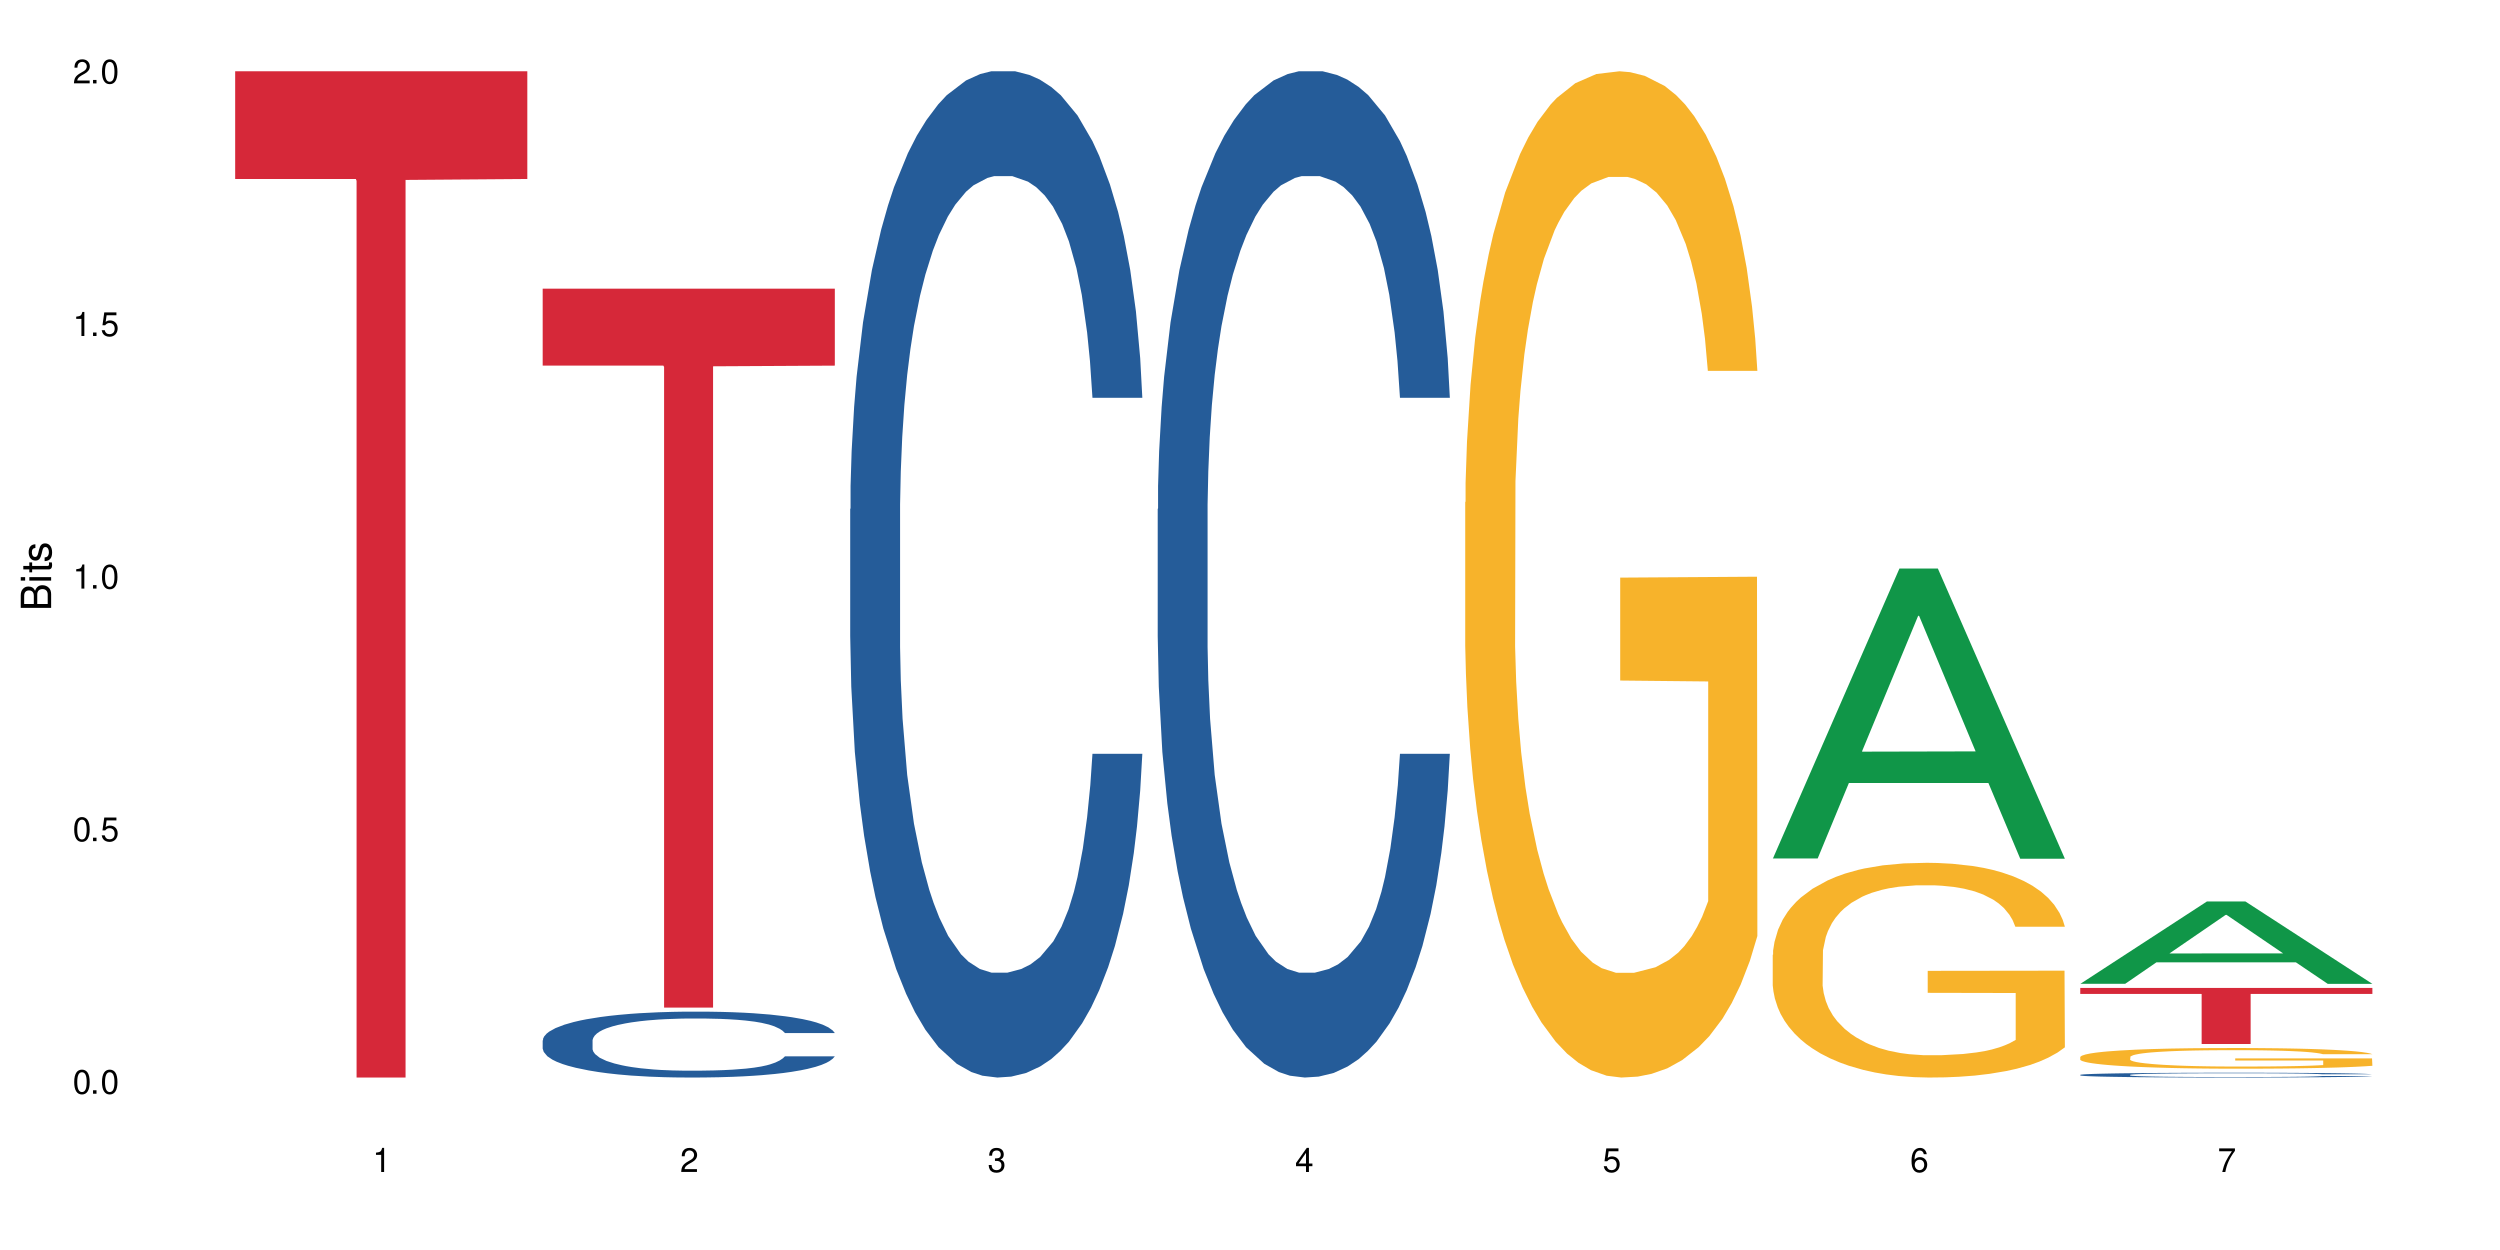
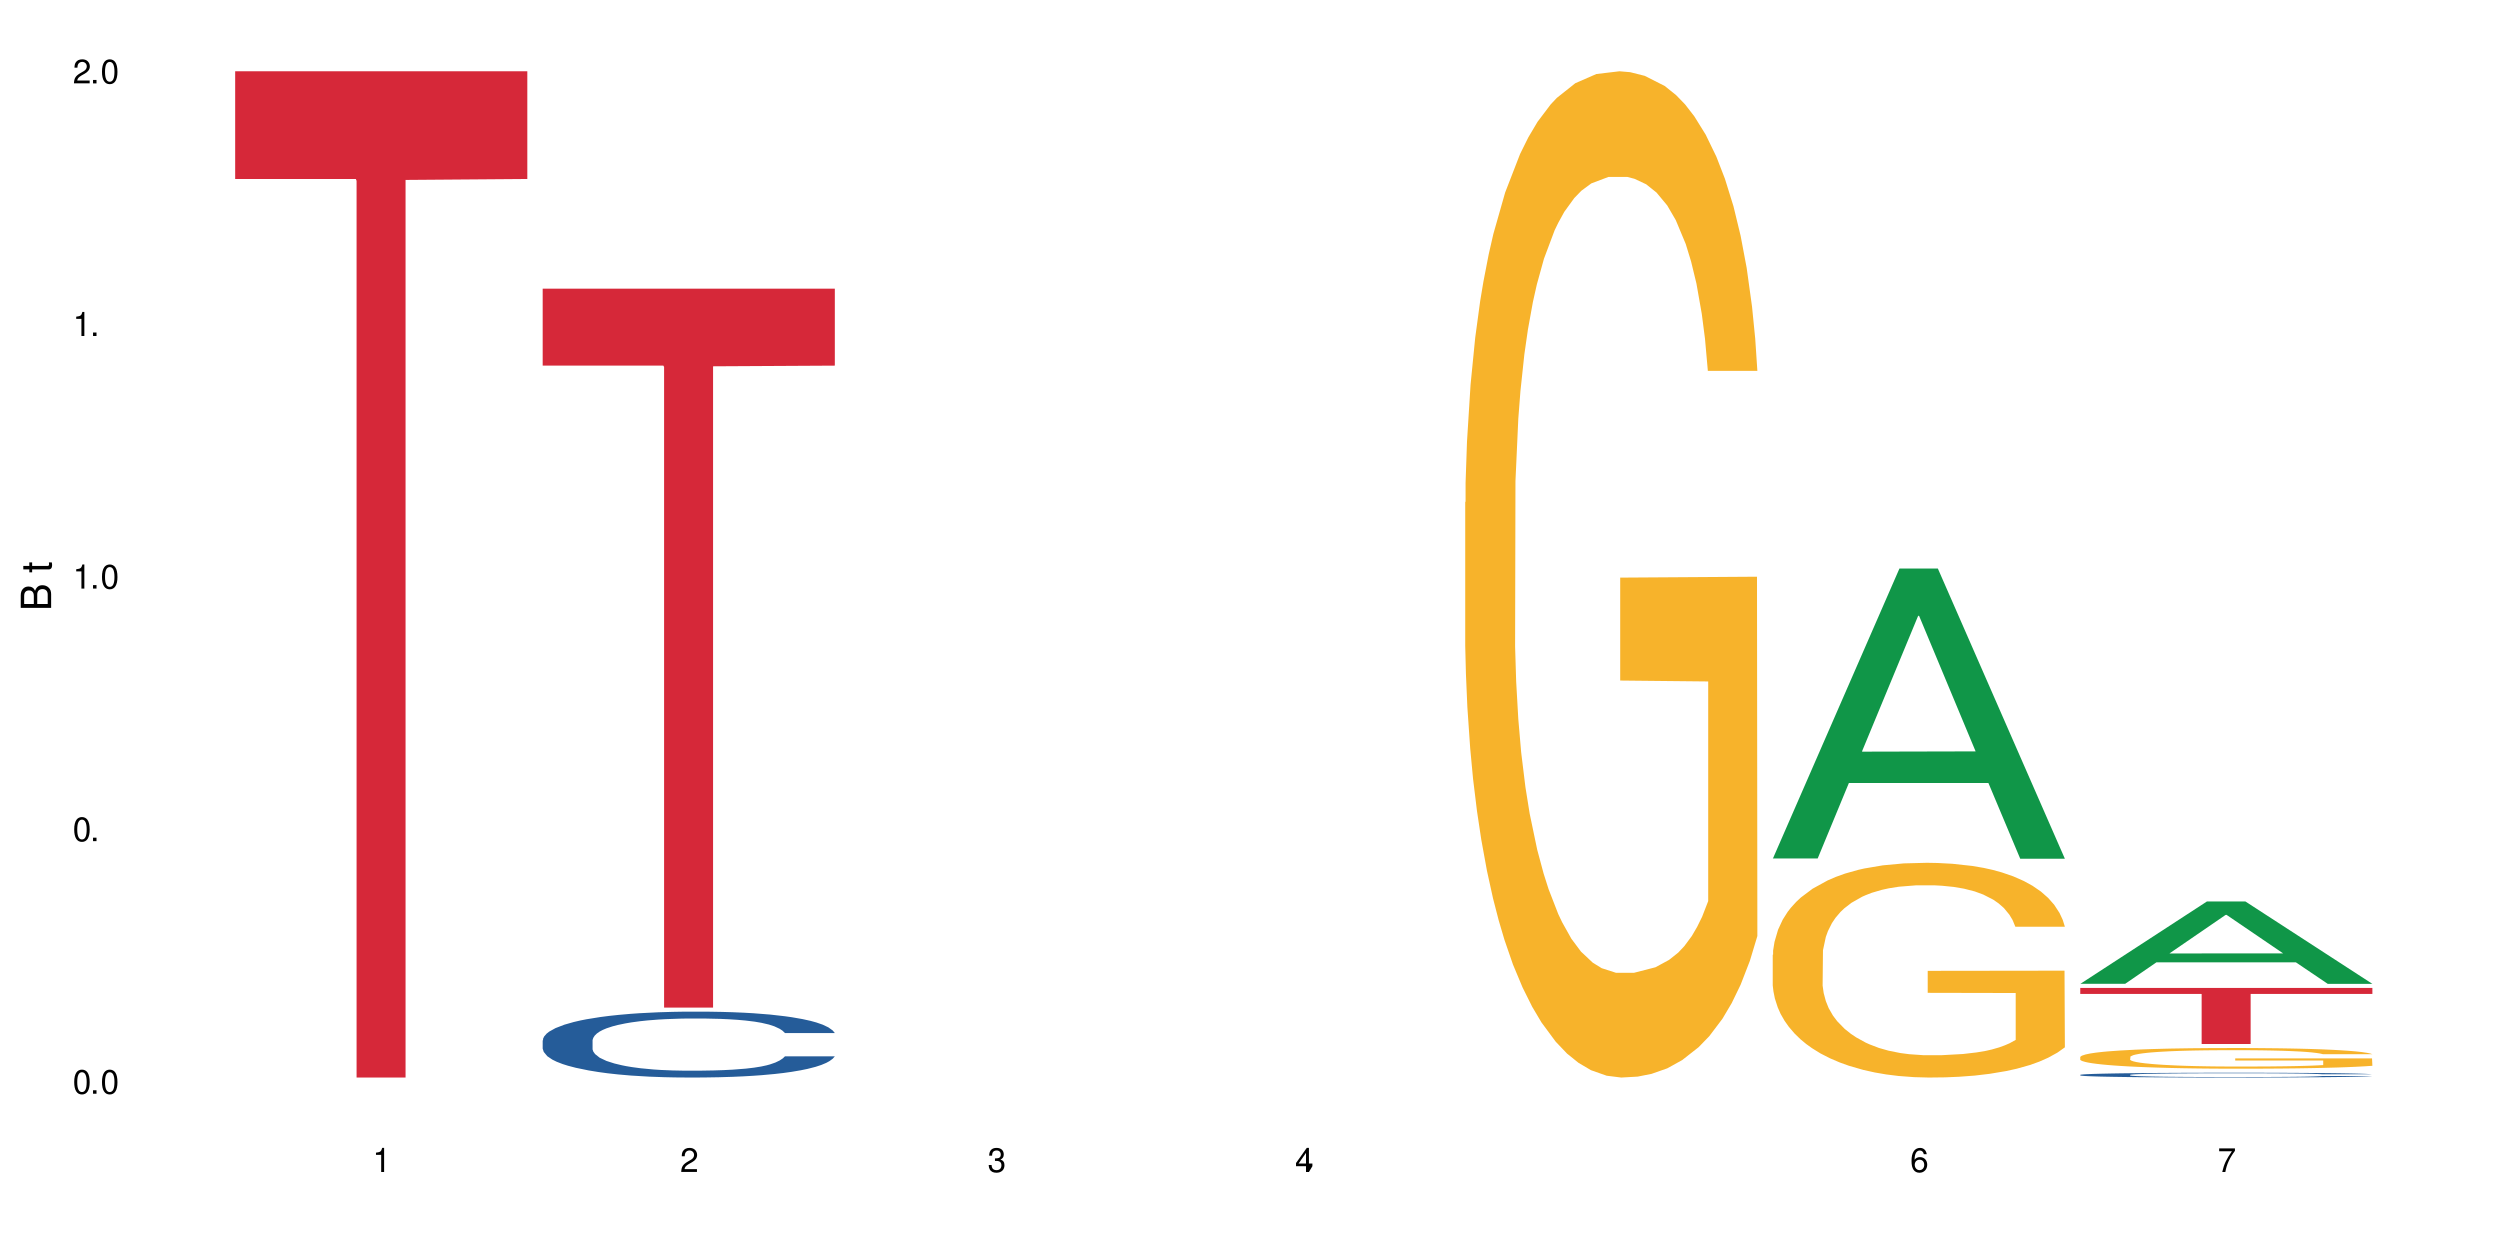
<svg xmlns="http://www.w3.org/2000/svg" xmlns:xlink="http://www.w3.org/1999/xlink" width="720" height="360" viewBox="0 0 720 360">
  <defs>
    <g>
      <g id="glyph-0-0">
</g>
      <g id="glyph-0-1">
        <path d="M 2.641 -6.938 C 2 -6.938 1.422 -6.656 1.078 -6.172 C 0.641 -5.562 0.406 -4.641 0.406 -3.359 C 0.406 -1.016 1.188 0.219 2.641 0.219 C 4.078 0.219 4.859 -1.016 4.859 -3.297 C 4.859 -4.641 4.656 -5.547 4.203 -6.172 C 3.844 -6.656 3.281 -6.938 2.641 -6.938 Z M 2.641 -6.188 C 3.547 -6.188 4 -5.25 4 -3.375 C 4 -1.406 3.562 -0.484 2.625 -0.484 C 1.734 -0.484 1.281 -1.438 1.281 -3.344 C 1.281 -5.25 1.734 -6.188 2.641 -6.188 Z M 2.641 -6.188 " />
      </g>
      <g id="glyph-0-2">
        <path d="M 1.828 -1 L 0.828 -1 L 0.828 0 L 1.828 0 Z M 1.828 -1 " />
      </g>
      <g id="glyph-0-3">
-         <path d="M 4.562 -6.797 L 1.062 -6.797 L 0.547 -3.094 L 1.328 -3.094 C 1.719 -3.562 2.047 -3.734 2.578 -3.734 C 3.484 -3.734 4.062 -3.109 4.062 -2.094 C 4.062 -1.125 3.484 -0.531 2.578 -0.531 C 1.828 -0.531 1.375 -0.906 1.188 -1.672 L 0.328 -1.672 C 0.453 -1.109 0.547 -0.844 0.75 -0.594 C 1.125 -0.078 1.828 0.219 2.594 0.219 C 3.969 0.219 4.922 -0.781 4.922 -2.219 C 4.922 -3.562 4.031 -4.484 2.719 -4.484 C 2.25 -4.484 1.859 -4.359 1.469 -4.062 L 1.734 -5.969 L 4.562 -5.969 Z M 4.562 -6.797 " />
-       </g>
+         </g>
      <g id="glyph-0-4">
        <path d="M 2.484 -4.938 L 2.484 0 L 3.328 0 L 3.328 -6.938 L 2.766 -6.938 C 2.469 -5.875 2.281 -5.734 0.984 -5.562 L 0.984 -4.938 Z M 2.484 -4.938 " />
      </g>
      <g id="glyph-0-5">
        <path d="M 4.859 -0.828 L 1.281 -0.828 C 1.359 -1.406 1.672 -1.781 2.5 -2.281 L 3.469 -2.828 C 4.406 -3.344 4.906 -4.062 4.906 -4.906 C 4.906 -5.484 4.672 -6.031 4.266 -6.406 C 3.859 -6.766 3.375 -6.938 2.719 -6.938 C 1.859 -6.938 1.219 -6.625 0.844 -6.031 C 0.609 -5.672 0.5 -5.234 0.484 -4.531 L 1.328 -4.531 C 1.359 -5.016 1.406 -5.281 1.531 -5.516 C 1.75 -5.938 2.188 -6.203 2.703 -6.203 C 3.469 -6.203 4.031 -5.641 4.031 -4.891 C 4.031 -4.344 3.719 -3.859 3.125 -3.516 L 2.234 -3 C 0.812 -2.172 0.406 -1.531 0.328 -0.016 L 4.859 -0.016 Z M 4.859 -0.828 " />
      </g>
      <g id="glyph-0-6">
        <path d="M 2.125 -3.188 L 2.578 -3.188 C 3.5 -3.188 3.984 -2.766 3.984 -1.922 C 3.984 -1.062 3.469 -0.531 2.594 -0.531 C 1.656 -0.531 1.203 -1 1.156 -2.016 L 0.312 -2.016 C 0.344 -1.453 0.438 -1.094 0.609 -0.781 C 0.953 -0.109 1.625 0.219 2.547 0.219 C 3.953 0.219 4.859 -0.625 4.859 -1.938 C 4.859 -2.828 4.516 -3.297 3.703 -3.594 C 4.344 -3.844 4.656 -4.328 4.656 -5.031 C 4.656 -6.219 3.875 -6.938 2.578 -6.938 C 1.203 -6.938 0.484 -6.172 0.453 -4.703 L 1.297 -4.703 C 1.312 -5.125 1.344 -5.359 1.453 -5.578 C 1.641 -5.969 2.062 -6.203 2.594 -6.203 C 3.344 -6.203 3.797 -5.75 3.797 -5 C 3.797 -4.516 3.609 -4.219 3.25 -4.047 C 3.016 -3.953 2.703 -3.922 2.125 -3.906 Z M 2.125 -3.188 " />
      </g>
      <g id="glyph-0-7">
-         <path d="M 3.141 -1.672 L 3.141 0 L 3.984 0 L 3.984 -1.672 L 4.984 -1.672 L 4.984 -2.438 L 3.984 -2.438 L 3.984 -6.938 L 3.359 -6.938 L 0.266 -2.578 L 0.266 -1.672 Z M 3.141 -2.438 L 1 -2.438 L 3.141 -5.5 Z M 3.141 -2.438 " />
+         <path d="M 3.141 -1.672 L 3.141 0 L 3.984 0 L 4.984 -1.672 L 4.984 -2.438 L 3.984 -2.438 L 3.984 -6.938 L 3.359 -6.938 L 0.266 -2.578 L 0.266 -1.672 Z M 3.141 -2.438 L 1 -2.438 L 3.141 -5.5 Z M 3.141 -2.438 " />
      </g>
      <g id="glyph-0-8">
        <path d="M 4.781 -5.125 C 4.609 -6.266 3.891 -6.938 2.844 -6.938 C 2.094 -6.938 1.422 -6.578 1.031 -5.953 C 0.594 -5.266 0.406 -4.422 0.406 -3.172 C 0.406 -2 0.578 -1.25 0.984 -0.641 C 1.359 -0.078 1.953 0.219 2.703 0.219 C 3.984 0.219 4.922 -0.75 4.922 -2.094 C 4.922 -3.375 4.062 -4.281 2.844 -4.281 C 2.172 -4.281 1.641 -4.031 1.281 -3.516 C 1.281 -5.234 1.828 -6.188 2.797 -6.188 C 3.391 -6.188 3.797 -5.797 3.938 -5.125 Z M 2.734 -3.531 C 3.547 -3.531 4.062 -2.953 4.062 -2.031 C 4.062 -1.156 3.484 -0.531 2.703 -0.531 C 1.922 -0.531 1.328 -1.188 1.328 -2.078 C 1.328 -2.938 1.906 -3.531 2.734 -3.531 Z M 2.734 -3.531 " />
      </g>
      <g id="glyph-0-9">
        <path d="M 4.984 -6.797 L 0.438 -6.797 L 0.438 -5.969 L 4.109 -5.969 C 2.5 -3.656 1.828 -2.234 1.328 0 L 2.219 0 C 2.594 -2.172 3.453 -4.047 4.984 -6.094 Z M 4.984 -6.797 " />
      </g>
      <g id="glyph-1-0">
</g>
      <g id="glyph-1-1">
        <path d="M 0 -0.953 L 0 -4.891 C 0 -5.719 -0.234 -6.344 -0.734 -6.797 C -1.188 -7.234 -1.812 -7.469 -2.5 -7.469 C -3.547 -7.469 -4.188 -7 -4.625 -5.875 C -4.984 -6.688 -5.625 -7.094 -6.531 -7.094 C -7.172 -7.094 -7.734 -6.859 -8.141 -6.391 C -8.562 -5.922 -8.75 -5.344 -8.75 -4.5 L -8.75 -0.953 Z M -4.984 -2.062 L -7.766 -2.062 L -7.766 -4.219 C -7.766 -4.844 -7.688 -5.203 -7.453 -5.5 C -7.219 -5.812 -6.859 -5.969 -6.375 -5.969 C -5.891 -5.969 -5.531 -5.812 -5.297 -5.5 C -5.062 -5.203 -4.984 -4.844 -4.984 -4.219 Z M -0.984 -2.062 L -4 -2.062 L -4 -4.781 C -4 -5.766 -3.438 -6.359 -2.484 -6.359 C -1.547 -6.359 -0.984 -5.766 -0.984 -4.781 Z M -0.984 -2.062 " />
      </g>
      <g id="glyph-1-2">
-         <path d="M -6.281 -1.797 L -6.281 -0.797 L 0 -0.797 L 0 -1.797 Z M -8.75 -1.797 L -8.75 -0.797 L -7.484 -0.797 L -7.484 -1.797 Z M -8.75 -1.797 " />
-       </g>
+         </g>
      <g id="glyph-1-3">
        <path d="M -6.281 -3.047 L -6.281 -2.016 L -8.016 -2.016 L -8.016 -1.016 L -6.281 -1.016 L -6.281 -0.172 L -5.469 -0.172 L -5.469 -1.016 L -0.719 -1.016 C -0.078 -1.016 0.281 -1.453 0.281 -2.234 C 0.281 -2.5 0.25 -2.719 0.188 -3.047 L -0.641 -3.047 C -0.609 -2.906 -0.594 -2.766 -0.594 -2.562 C -0.594 -2.141 -0.719 -2.016 -1.156 -2.016 L -5.469 -2.016 L -5.469 -3.047 Z M -6.281 -3.047 " />
      </g>
      <g id="glyph-1-4">
-         <path d="M -4.531 -5.25 C -5.766 -5.25 -6.469 -4.422 -6.469 -2.969 C -6.469 -1.516 -5.719 -0.562 -4.547 -0.562 C -3.562 -0.562 -3.094 -1.062 -2.734 -2.562 L -2.516 -3.484 C -2.344 -4.188 -2.094 -4.469 -1.641 -4.469 C -1.047 -4.469 -0.641 -3.875 -0.641 -3 C -0.641 -2.453 -0.797 -2 -1.062 -1.75 C -1.25 -1.594 -1.422 -1.531 -1.875 -1.469 L -1.875 -0.406 C -0.422 -0.453 0.281 -1.266 0.281 -2.922 C 0.281 -4.5 -0.5 -5.516 -1.719 -5.516 C -2.656 -5.516 -3.172 -4.984 -3.469 -3.734 L -3.703 -2.766 C -3.891 -1.953 -4.156 -1.609 -4.594 -1.609 C -5.188 -1.609 -5.547 -2.125 -5.547 -2.938 C -5.547 -3.75 -5.203 -4.172 -4.531 -4.203 Z M -4.531 -5.25 " />
-       </g>
+         </g>
    </g>
  </defs>
  <rect x="-72" y="-36" width="864" height="432" fill="rgb(100%, 100%, 100%)" fill-opacity="1" />
  <path fill-rule="nonzero" fill="rgb(83.922%, 15.686%, 22.353%)" fill-opacity="1" d="M 67.73 20.527 L 151.867 20.527 L 151.867 51.547 L 116.801 51.82 L 116.801 310.332 L 102.695 310.332 L 102.695 52.094 L 102.488 51.547 L 67.73 51.547 Z M 67.73 20.527 " />
  <path fill-rule="nonzero" fill="rgb(14.51%, 36.078%, 60%)" fill-opacity="1" d="M 156.293 299.613 L 156.398 299.598 L 156.398 299.18 L 156.703 298.523 L 157.422 297.691 L 158.141 297.117 L 159.988 296.094 L 162.555 295.105 L 165.223 294.344 L 167.172 293.891 L 168.914 293.547 L 172.918 292.902 L 175.48 292.574 L 178.25 292.281 L 181.637 291.984 L 184.102 291.812 L 189.641 291.535 L 193.746 291.414 L 196.926 291.359 L 203.801 291.359 L 207.902 291.43 L 210.879 291.516 L 214.164 291.656 L 216.934 291.812 L 221.754 292.191 L 226.066 292.68 L 228.016 292.957 L 231.094 293.492 L 233.453 294.012 L 235.094 294.465 L 236.941 295.105 L 238.582 295.887 L 239.812 296.77 L 240.43 297.516 L 226.066 297.516 L 225.348 296.824 L 224.527 296.285 L 222.988 295.574 L 221.449 295.07 L 219.293 294.57 L 217.344 294.238 L 214.676 293.91 L 212.316 293.703 L 209.855 293.547 L 207.492 293.441 L 202.98 293.336 L 197.746 293.336 L 195.797 293.371 L 191.797 293.512 L 189.641 293.633 L 186.562 293.875 L 184.406 294.102 L 181.844 294.445 L 180.098 294.742 L 177.945 295.191 L 176.406 295.59 L 174.66 296.164 L 173.633 296.598 L 172.711 297.082 L 171.891 297.656 L 171.273 298.262 L 170.863 298.902 L 170.66 299.527 L 170.66 302.215 L 170.863 302.84 L 171.379 303.57 L 172.711 304.625 L 174.66 305.547 L 176.918 306.273 L 179.074 306.793 L 180.305 307.039 L 181.945 307.316 L 184.512 307.66 L 188.203 308.008 L 190.359 308.148 L 193.641 308.285 L 197.027 308.355 L 201.543 308.355 L 205.543 308.285 L 208.211 308.199 L 210.98 308.062 L 214.777 307.766 L 217.137 307.488 L 219.191 307.16 L 220.73 306.828 L 221.754 306.551 L 223.293 306.016 L 224.527 305.426 L 225.449 304.816 L 226.066 304.227 L 240.43 304.227 L 239.812 304.922 L 238.891 305.598 L 237.969 306.102 L 236.531 306.707 L 234.891 307.246 L 232.527 307.852 L 230.578 308.25 L 228.016 308.684 L 225.656 309.016 L 223.09 309.309 L 219.293 309.656 L 216.832 309.828 L 214.164 309.984 L 210.98 310.125 L 206.98 310.246 L 202.672 310.316 L 198.668 310.332 L 194.359 310.297 L 191.18 310.227 L 186.973 310.074 L 181.738 309.762 L 177.945 309.43 L 174.969 309.102 L 172.402 308.754 L 169.531 308.285 L 165.836 307.523 L 163.578 306.934 L 162.039 306.449 L 160.297 305.773 L 159.066 305.164 L 157.629 304.195 L 156.602 302.961 L 156.293 302.008 Z M 156.293 299.613 " />
  <path fill-rule="nonzero" fill="rgb(83.922%, 15.686%, 22.353%)" fill-opacity="1" d="M 156.293 83.137 L 240.43 83.137 L 240.43 105.301 L 205.363 105.496 L 205.363 290.195 L 191.258 290.195 L 191.258 105.688 L 191.051 105.301 L 156.293 105.301 Z M 156.293 83.137 " />
-   <path fill-rule="nonzero" fill="rgb(14.51%, 36.078%, 60%)" fill-opacity="1" d="M 244.859 146.621 L 244.961 146.355 L 244.961 140 L 245.27 129.934 L 245.988 117.215 L 246.703 108.477 L 248.551 92.844 L 251.117 77.746 L 253.785 66.09 L 255.734 59.203 L 257.477 53.902 L 261.48 44.102 L 264.043 39.07 L 266.816 34.566 L 270.199 30.062 L 272.664 27.414 L 278.203 23.176 L 282.309 21.32 L 285.488 20.527 L 292.363 20.527 L 296.469 21.586 L 299.441 22.91 L 302.727 25.031 L 305.496 27.414 L 310.32 33.242 L 314.629 40.66 L 316.578 44.898 L 319.656 53.109 L 322.016 61.055 L 323.656 67.945 L 325.504 77.746 L 327.145 89.668 L 328.379 103.176 L 328.992 114.566 L 314.629 114.566 L 313.91 103.973 L 313.09 95.758 L 311.551 84.898 L 310.012 77.215 L 307.855 69.535 L 305.906 64.5 L 303.238 59.469 L 300.879 56.289 L 298.418 53.902 L 296.059 52.316 L 291.543 50.727 L 286.309 50.727 L 284.359 51.254 L 280.359 53.375 L 278.203 55.23 L 275.125 58.938 L 272.973 62.383 L 270.406 67.68 L 268.66 72.184 L 266.508 79.07 L 264.969 85.164 L 263.223 93.906 L 262.199 100.527 L 261.273 107.945 L 260.453 116.688 L 259.84 125.957 L 259.426 135.762 L 259.223 145.297 L 259.223 186.355 L 259.426 195.895 L 259.941 207.02 L 261.273 223.18 L 263.223 237.219 L 265.48 248.344 L 267.637 256.293 L 268.867 260 L 270.508 264.238 L 273.074 269.535 L 276.77 274.836 L 278.922 276.953 L 282.207 279.074 L 285.59 280.133 L 290.105 280.133 L 294.109 279.074 L 296.773 277.75 L 299.547 275.629 L 303.344 271.125 L 305.703 266.887 L 307.754 261.855 L 309.293 256.82 L 310.32 252.582 L 311.859 244.371 L 313.09 235.363 L 314.012 226.094 L 314.629 217.086 L 328.992 217.086 L 328.379 227.684 L 327.453 238.012 L 326.531 245.695 L 325.094 254.969 L 323.453 263.18 L 321.094 272.449 L 319.145 278.543 L 316.578 285.168 L 314.219 290.199 L 311.652 294.703 L 307.855 300 L 305.395 302.648 L 302.727 305.035 L 299.547 307.152 L 295.543 309.008 L 291.234 310.066 L 287.234 310.332 L 282.926 309.801 L 279.742 308.742 L 275.535 306.359 L 270.305 301.59 L 266.508 296.559 L 263.531 291.523 L 260.965 286.227 L 258.094 279.074 L 254.398 267.418 L 252.145 258.41 L 250.605 250.992 L 248.859 240.664 L 247.629 231.391 L 246.191 216.555 L 245.164 197.746 L 244.859 183.18 Z M 244.859 146.621 " />
-   <path fill-rule="nonzero" fill="rgb(14.51%, 36.078%, 60%)" fill-opacity="1" d="M 333.422 146.621 L 333.523 146.355 L 333.523 140 L 333.832 129.934 L 334.551 117.215 L 335.27 108.477 L 337.113 92.844 L 339.68 77.746 L 342.348 66.09 L 344.297 59.203 L 346.043 53.902 L 350.043 44.102 L 352.609 39.07 L 355.379 34.566 L 358.766 30.062 L 361.227 27.414 L 366.766 23.176 L 370.871 21.32 L 374.051 20.527 L 380.926 20.527 L 385.031 21.586 L 388.008 22.91 L 391.289 25.031 L 394.059 27.414 L 398.883 33.242 L 403.191 40.66 L 405.141 44.898 L 408.219 53.109 L 410.578 61.055 L 412.223 67.945 L 414.066 77.746 L 415.711 89.668 L 416.941 103.176 L 417.555 114.566 L 403.191 114.566 L 402.473 103.973 L 401.652 95.758 L 400.113 84.898 L 398.574 77.215 L 396.422 69.535 L 394.469 64.5 L 391.805 59.469 L 389.441 56.289 L 386.98 53.902 L 384.621 52.316 L 380.105 50.727 L 374.875 50.727 L 372.922 51.254 L 368.922 53.375 L 366.766 55.23 L 363.688 58.938 L 361.535 62.383 L 358.969 67.68 L 357.227 72.184 L 355.07 79.07 L 353.531 85.164 L 351.789 93.906 L 350.762 100.527 L 349.836 107.945 L 349.016 116.688 L 348.402 125.957 L 347.992 135.762 L 347.785 145.297 L 347.785 186.355 L 347.992 195.895 L 348.504 207.02 L 349.836 223.18 L 351.789 237.219 L 354.043 248.344 L 356.199 256.293 L 357.43 260 L 359.07 264.238 L 361.637 269.535 L 365.332 274.836 L 367.484 276.953 L 370.77 279.074 L 374.156 280.133 L 378.668 280.133 L 382.672 279.074 L 385.34 277.75 L 388.109 275.629 L 391.906 271.125 L 394.266 266.887 L 396.316 261.855 L 397.855 256.82 L 398.883 252.582 L 400.422 244.371 L 401.652 235.363 L 402.578 226.094 L 403.191 217.086 L 417.555 217.086 L 416.941 227.684 L 416.016 238.012 L 415.094 245.695 L 413.656 254.969 L 412.016 263.18 L 409.656 272.449 L 407.707 278.543 L 405.141 285.168 L 402.781 290.199 L 400.215 294.703 L 396.422 300 L 393.957 302.648 L 391.289 305.035 L 388.109 307.152 L 384.109 309.008 L 379.797 310.066 L 375.797 310.332 L 371.488 309.801 L 368.305 308.742 L 364.102 306.359 L 358.867 301.59 L 355.07 296.559 L 352.094 291.523 L 349.531 286.227 L 346.656 279.074 L 342.965 267.418 L 340.707 258.41 L 339.168 250.992 L 337.422 240.664 L 336.191 231.391 L 334.754 216.555 L 333.73 197.746 L 333.422 183.18 Z M 333.422 146.621 " />
  <path fill-rule="nonzero" fill="rgb(96.863%, 70.196%, 16.863%)" fill-opacity="1" d="M 421.984 144.652 L 422.086 144.387 L 422.086 139.094 L 422.496 127.184 L 423.523 110.777 L 424.859 97.277 L 426.293 86.691 L 427.219 81.133 L 428.758 73.195 L 430.09 67.371 L 433.477 55.461 L 437.785 44.348 L 440.145 39.582 L 442.812 35.082 L 446.609 30.055 L 448.355 28.203 L 453.688 23.965 L 459.742 21.32 L 466.41 20.527 L 469.488 20.789 L 473.695 21.848 L 479.441 24.762 L 482.727 27.406 L 485.293 30.055 L 487.957 33.496 L 491.242 38.789 L 494.32 45.141 L 496.781 51.492 L 499.246 59.43 L 501.297 67.902 L 503.043 77.164 L 504.582 88.281 L 505.504 97.543 L 506.121 106.805 L 491.859 106.805 L 491.035 97.543 L 490.113 90.398 L 488.574 81.664 L 487.035 75.312 L 485.496 70.281 L 482.625 63.402 L 480.16 59.168 L 477.082 55.461 L 474.105 53.078 L 470.723 51.492 L 468.668 50.961 L 463.23 50.961 L 458.305 52.816 L 455.434 54.934 L 453.383 57.051 L 450.508 61.02 L 448.766 64.195 L 447.738 66.312 L 444.66 74.516 L 442.609 81.93 L 441.48 86.957 L 440.043 94.898 L 439.016 102.043 L 437.887 112.629 L 437.273 120.57 L 436.453 138.566 L 436.348 186.207 L 436.656 196.262 L 437.273 207.113 L 438.094 216.641 L 439.324 226.699 L 440.555 234.375 L 442.711 244.695 L 444.559 251.578 L 445.992 256.078 L 448.766 263.223 L 449.895 265.605 L 452.562 270.367 L 455.332 274.074 L 458.715 277.25 L 461.281 278.836 L 465.387 280.16 L 470.617 280.16 L 476.773 278.574 L 480.676 276.457 L 483.34 274.34 L 485.086 272.484 L 487.242 269.574 L 488.781 266.926 L 490.215 264.016 L 491.961 259.516 L 491.961 196.262 L 466.617 195.996 L 466.617 166.355 L 506.016 166.09 L 506.121 269.574 L 503.965 276.719 L 501.297 283.602 L 498.73 288.895 L 496.066 293.395 L 492.27 298.422 L 489.191 301.598 L 484.469 305.305 L 480.16 307.688 L 475.645 309.273 L 471.645 310.066 L 466.926 310.332 L 462.719 309.805 L 458.203 308.215 L 454.613 306.098 L 451.328 303.453 L 448.047 300.012 L 443.941 294.453 L 441.273 289.953 L 438.504 284.395 L 435.734 277.777 L 433.27 270.633 L 431.629 265.074 L 429.988 258.723 L 428.242 250.781 L 426.602 241.785 L 425.371 233.578 L 424.242 224.316 L 423.422 215.582 L 422.602 203.672 L 422.191 194.145 L 421.984 185.941 Z M 421.984 144.652 " />
  <path fill-rule="nonzero" fill="rgb(6.275%, 58.824%, 28.235%)" fill-opacity="1" d="M 510.547 247.242 L 510.637 247.164 L 547.043 163.73 L 558.098 163.73 L 594.684 247.32 L 581.828 247.32 L 572.66 225.5 L 532.48 225.5 L 523.492 247.242 L 510.547 247.242 L 536.348 216.477 L 568.977 216.398 L 552.707 177.387 L 552.527 177.309 L 552.348 177.543 L 536.258 216.398 L 536.348 216.477 Z M 510.547 247.242 " />
  <path fill-rule="nonzero" fill="rgb(96.863%, 70.196%, 16.863%)" fill-opacity="1" d="M 510.547 274.977 L 510.652 274.918 L 510.652 273.789 L 511.062 271.246 L 512.086 267.746 L 513.422 264.863 L 514.855 262.605 L 515.781 261.418 L 517.32 259.727 L 518.652 258.48 L 522.039 255.941 L 526.348 253.57 L 528.707 252.551 L 531.375 251.59 L 535.172 250.52 L 536.918 250.125 L 542.254 249.219 L 548.305 248.656 L 554.977 248.484 L 558.055 248.543 L 562.262 248.766 L 568.008 249.391 L 571.289 249.953 L 573.855 250.52 L 576.523 251.254 L 579.805 252.383 L 582.883 253.738 L 585.348 255.094 L 587.809 256.789 L 589.859 258.594 L 591.605 260.57 L 593.145 262.945 L 594.066 264.922 L 594.684 266.898 L 580.422 266.898 L 579.602 264.922 L 578.676 263.395 L 577.137 261.531 L 575.598 260.176 L 574.059 259.105 L 571.188 257.637 L 568.723 256.73 L 565.645 255.941 L 562.672 255.434 L 559.285 255.094 L 557.234 254.98 L 551.793 254.98 L 546.871 255.375 L 543.996 255.828 L 541.945 256.281 L 539.07 257.125 L 537.328 257.805 L 536.301 258.258 L 533.223 260.008 L 531.172 261.59 L 530.043 262.66 L 528.605 264.355 L 527.582 265.883 L 526.453 268.141 L 525.836 269.836 L 525.016 273.676 L 524.914 283.844 L 525.219 285.988 L 525.836 288.305 L 526.656 290.34 L 527.887 292.484 L 529.121 294.121 L 531.273 296.324 L 533.121 297.793 L 534.559 298.754 L 537.328 300.277 L 538.457 300.785 L 541.125 301.805 L 543.895 302.594 L 547.281 303.273 L 549.844 303.609 L 553.949 303.895 L 559.184 303.895 L 565.34 303.555 L 569.238 303.102 L 571.906 302.652 L 573.648 302.254 L 575.805 301.633 L 577.344 301.07 L 578.781 300.449 L 580.523 299.488 L 580.523 285.988 L 555.18 285.934 L 555.18 279.605 L 594.582 279.551 L 594.684 301.633 L 592.527 303.16 L 589.859 304.629 L 587.297 305.758 L 584.629 306.719 L 580.832 307.789 L 577.754 308.469 L 573.035 309.258 L 568.723 309.77 L 564.211 310.105 L 560.207 310.277 L 555.488 310.332 L 551.281 310.219 L 546.766 309.879 L 543.176 309.43 L 539.895 308.863 L 536.609 308.129 L 532.504 306.945 L 529.836 305.984 L 527.066 304.797 L 524.297 303.387 L 521.836 301.859 L 520.191 300.676 L 518.551 299.32 L 516.809 297.625 L 515.164 295.703 L 513.934 293.953 L 512.805 291.977 L 511.984 290.113 L 511.164 287.57 L 510.754 285.535 L 510.547 283.785 Z M 510.547 274.977 " />
  <path fill-rule="nonzero" fill="rgb(6.275%, 58.824%, 28.235%)" fill-opacity="1" d="M 599.113 283.332 L 599.203 283.309 L 635.605 259.617 L 646.664 259.617 L 683.246 283.355 L 670.395 283.355 L 661.223 277.156 L 621.043 277.156 L 612.055 283.332 L 599.113 283.332 L 624.91 274.594 L 657.539 274.574 L 641.27 263.496 L 641.09 263.473 L 640.91 263.539 L 624.82 274.574 L 624.91 274.594 Z M 599.113 283.332 " />
  <path fill-rule="nonzero" fill="rgb(14.51%, 36.078%, 60%)" fill-opacity="1" d="M 599.113 309.551 L 599.215 309.551 L 599.215 309.52 L 599.523 309.473 L 600.238 309.41 L 600.957 309.367 L 602.805 309.293 L 605.371 309.223 L 608.039 309.168 L 609.988 309.133 L 611.73 309.109 L 615.734 309.062 L 618.297 309.039 L 621.07 309.016 L 624.453 308.996 L 626.918 308.98 L 632.457 308.961 L 636.562 308.953 L 639.742 308.949 L 646.617 308.949 L 650.723 308.953 L 653.695 308.961 L 656.98 308.969 L 659.75 308.98 L 664.574 309.012 L 668.883 309.047 L 670.832 309.066 L 673.91 309.105 L 676.27 309.145 L 677.91 309.176 L 679.758 309.223 L 681.398 309.277 L 682.633 309.344 L 683.246 309.398 L 668.883 309.398 L 668.164 309.348 L 667.344 309.309 L 665.805 309.258 L 664.266 309.219 L 662.109 309.184 L 660.16 309.16 L 657.492 309.137 L 655.133 309.121 L 652.672 309.109 L 650.312 309.102 L 645.797 309.094 L 640.562 309.094 L 638.613 309.098 L 634.613 309.105 L 632.457 309.113 L 629.379 309.133 L 627.227 309.148 L 624.66 309.176 L 622.914 309.195 L 620.762 309.23 L 619.223 309.258 L 617.477 309.301 L 616.453 309.332 L 615.527 309.367 L 614.707 309.406 L 614.09 309.453 L 613.68 309.5 L 613.477 309.543 L 613.477 309.742 L 613.68 309.785 L 614.195 309.84 L 615.527 309.918 L 617.477 309.984 L 619.734 310.035 L 621.891 310.074 L 623.121 310.094 L 624.762 310.113 L 627.328 310.137 L 631.02 310.164 L 633.176 310.172 L 636.461 310.184 L 639.844 310.188 L 644.359 310.188 L 648.359 310.184 L 651.027 310.176 L 653.801 310.168 L 657.594 310.145 L 659.957 310.125 L 662.008 310.102 L 663.547 310.078 L 664.574 310.059 L 666.113 310.02 L 667.344 309.977 L 668.266 309.93 L 668.883 309.887 L 683.246 309.887 L 682.633 309.938 L 681.707 309.988 L 680.785 310.023 L 679.348 310.066 L 677.707 310.105 L 675.348 310.152 L 673.398 310.18 L 670.832 310.211 L 668.473 310.238 L 665.906 310.258 L 662.109 310.281 L 659.648 310.297 L 656.98 310.309 L 653.801 310.316 L 649.797 310.324 L 645.488 310.332 L 641.488 310.332 L 637.176 310.328 L 633.996 310.324 L 629.789 310.312 L 624.559 310.289 L 620.762 310.266 L 617.785 310.242 L 615.219 310.219 L 612.348 310.184 L 608.652 310.129 L 606.395 310.086 L 604.855 310.051 L 603.113 310 L 601.883 309.957 L 600.445 309.887 L 599.418 309.797 L 599.113 309.727 Z M 599.113 309.551 " />
  <path fill-rule="nonzero" fill="rgb(96.863%, 70.196%, 16.863%)" fill-opacity="1" d="M 599.113 304.379 L 599.215 304.375 L 599.215 304.266 L 599.625 304.02 L 600.652 303.684 L 601.984 303.406 L 603.422 303.188 L 604.344 303.074 L 605.883 302.91 L 607.219 302.789 L 610.602 302.547 L 614.914 302.316 L 617.273 302.219 L 619.941 302.125 L 623.738 302.023 L 625.48 301.984 L 630.816 301.898 L 636.871 301.844 L 643.539 301.828 L 646.617 301.832 L 650.824 301.855 L 656.57 301.914 L 659.852 301.969 L 662.418 302.023 L 665.086 302.094 L 668.367 302.203 L 671.445 302.332 L 673.91 302.465 L 676.371 302.629 L 678.426 302.801 L 680.168 302.992 L 681.707 303.219 L 682.633 303.41 L 683.246 303.602 L 668.984 303.602 L 668.164 303.41 L 667.242 303.266 L 665.703 303.086 L 664.164 302.953 L 662.625 302.852 L 659.75 302.711 L 657.289 302.621 L 654.211 302.547 L 651.234 302.496 L 647.848 302.465 L 645.797 302.453 L 640.359 302.453 L 635.434 302.492 L 632.559 302.535 L 630.508 302.578 L 627.637 302.66 L 625.891 302.727 L 624.863 302.77 L 621.785 302.938 L 619.734 303.09 L 618.605 303.191 L 617.168 303.355 L 616.145 303.504 L 615.016 303.723 L 614.398 303.883 L 613.578 304.254 L 613.477 305.234 L 613.785 305.441 L 614.398 305.664 L 615.219 305.859 L 616.453 306.066 L 617.684 306.223 L 619.836 306.438 L 621.684 306.578 L 623.121 306.672 L 625.891 306.816 L 627.02 306.867 L 629.688 306.965 L 632.457 307.039 L 635.844 307.105 L 638.41 307.137 L 642.512 307.164 L 647.746 307.164 L 653.902 307.133 L 657.801 307.09 L 660.469 307.047 L 662.211 307.008 L 664.367 306.949 L 665.906 306.895 L 667.344 306.832 L 669.086 306.742 L 669.086 305.441 L 643.742 305.434 L 643.742 304.824 L 683.145 304.82 L 683.246 306.949 L 681.094 307.094 L 678.426 307.234 L 675.859 307.344 L 673.191 307.438 L 669.395 307.539 L 666.316 307.605 L 661.598 307.684 L 657.289 307.73 L 652.773 307.762 L 648.773 307.781 L 644.051 307.785 L 639.844 307.773 L 635.332 307.742 L 631.738 307.699 L 628.457 307.645 L 625.172 307.574 L 621.07 307.457 L 618.402 307.367 L 615.629 307.254 L 612.859 307.117 L 610.398 306.969 L 608.758 306.855 L 607.113 306.723 L 605.371 306.562 L 603.73 306.375 L 602.496 306.207 L 601.367 306.016 L 600.547 305.836 L 599.727 305.594 L 599.316 305.398 L 599.113 305.227 Z M 599.113 304.379 " />
  <path fill-rule="nonzero" fill="rgb(83.922%, 15.686%, 22.353%)" fill-opacity="1" d="M 599.113 284.52 L 683.246 284.52 L 683.246 286.246 L 648.184 286.262 L 648.184 300.664 L 634.074 300.664 L 634.074 286.277 L 633.871 286.246 L 599.113 286.246 Z M 599.113 284.52 " />
  <g fill="rgb(0%, 0%, 0%)" fill-opacity="1">
    <use xlink:href="#glyph-0-1" x="20.965" y="314.993" />
    <use xlink:href="#glyph-0-2" x="25.965" y="314.993" />
    <use xlink:href="#glyph-0-1" x="28.965" y="314.993" />
  </g>
  <g fill="rgb(0%, 0%, 0%)" fill-opacity="1">
    <use xlink:href="#glyph-0-1" x="20.965" y="242.251" />
    <use xlink:href="#glyph-0-2" x="25.965" y="242.251" />
    <use xlink:href="#glyph-0-3" x="28.965" y="242.251" />
  </g>
  <g fill="rgb(0%, 0%, 0%)" fill-opacity="1">
    <use xlink:href="#glyph-0-4" x="20.965" y="169.509" />
    <use xlink:href="#glyph-0-2" x="25.965" y="169.509" />
    <use xlink:href="#glyph-0-1" x="28.965" y="169.509" />
  </g>
  <g fill="rgb(0%, 0%, 0%)" fill-opacity="1">
    <use xlink:href="#glyph-0-4" x="20.965" y="96.767" />
    <use xlink:href="#glyph-0-2" x="25.965" y="96.767" />
    <use xlink:href="#glyph-0-3" x="28.965" y="96.767" />
  </g>
  <g fill="rgb(0%, 0%, 0%)" fill-opacity="1">
    <use xlink:href="#glyph-0-5" x="20.965" y="24.024" />
    <use xlink:href="#glyph-0-2" x="25.965" y="24.024" />
    <use xlink:href="#glyph-0-1" x="28.965" y="24.024" />
  </g>
  <g fill="rgb(0%, 0%, 0%)" fill-opacity="1">
    <use xlink:href="#glyph-0-4" x="107.297" y="337.532" />
  </g>
  <g fill="rgb(0%, 0%, 0%)" fill-opacity="1">
    <use xlink:href="#glyph-0-5" x="195.863" y="337.532" />
  </g>
  <g fill="rgb(0%, 0%, 0%)" fill-opacity="1">
    <use xlink:href="#glyph-0-6" x="284.426" y="337.532" />
  </g>
  <g fill="rgb(0%, 0%, 0%)" fill-opacity="1">
    <use xlink:href="#glyph-0-7" x="372.988" y="337.532" />
  </g>
  <g fill="rgb(0%, 0%, 0%)" fill-opacity="1">
    <use xlink:href="#glyph-0-3" x="461.551" y="337.532" />
  </g>
  <g fill="rgb(0%, 0%, 0%)" fill-opacity="1">
    <use xlink:href="#glyph-0-8" x="550.117" y="337.532" />
  </g>
  <g fill="rgb(0%, 0%, 0%)" fill-opacity="1">
    <use xlink:href="#glyph-0-9" x="638.68" y="337.532" />
  </g>
  <g fill="rgb(0%, 0%, 0%)" fill-opacity="1">
    <use xlink:href="#glyph-1-1" x="14.725" y="176.012" />
    <use xlink:href="#glyph-1-2" x="14.725" y="168.012" />
    <use xlink:href="#glyph-1-3" x="14.725" y="165.012" />
    <use xlink:href="#glyph-1-4" x="14.725" y="162.012" />
  </g>
</svg>